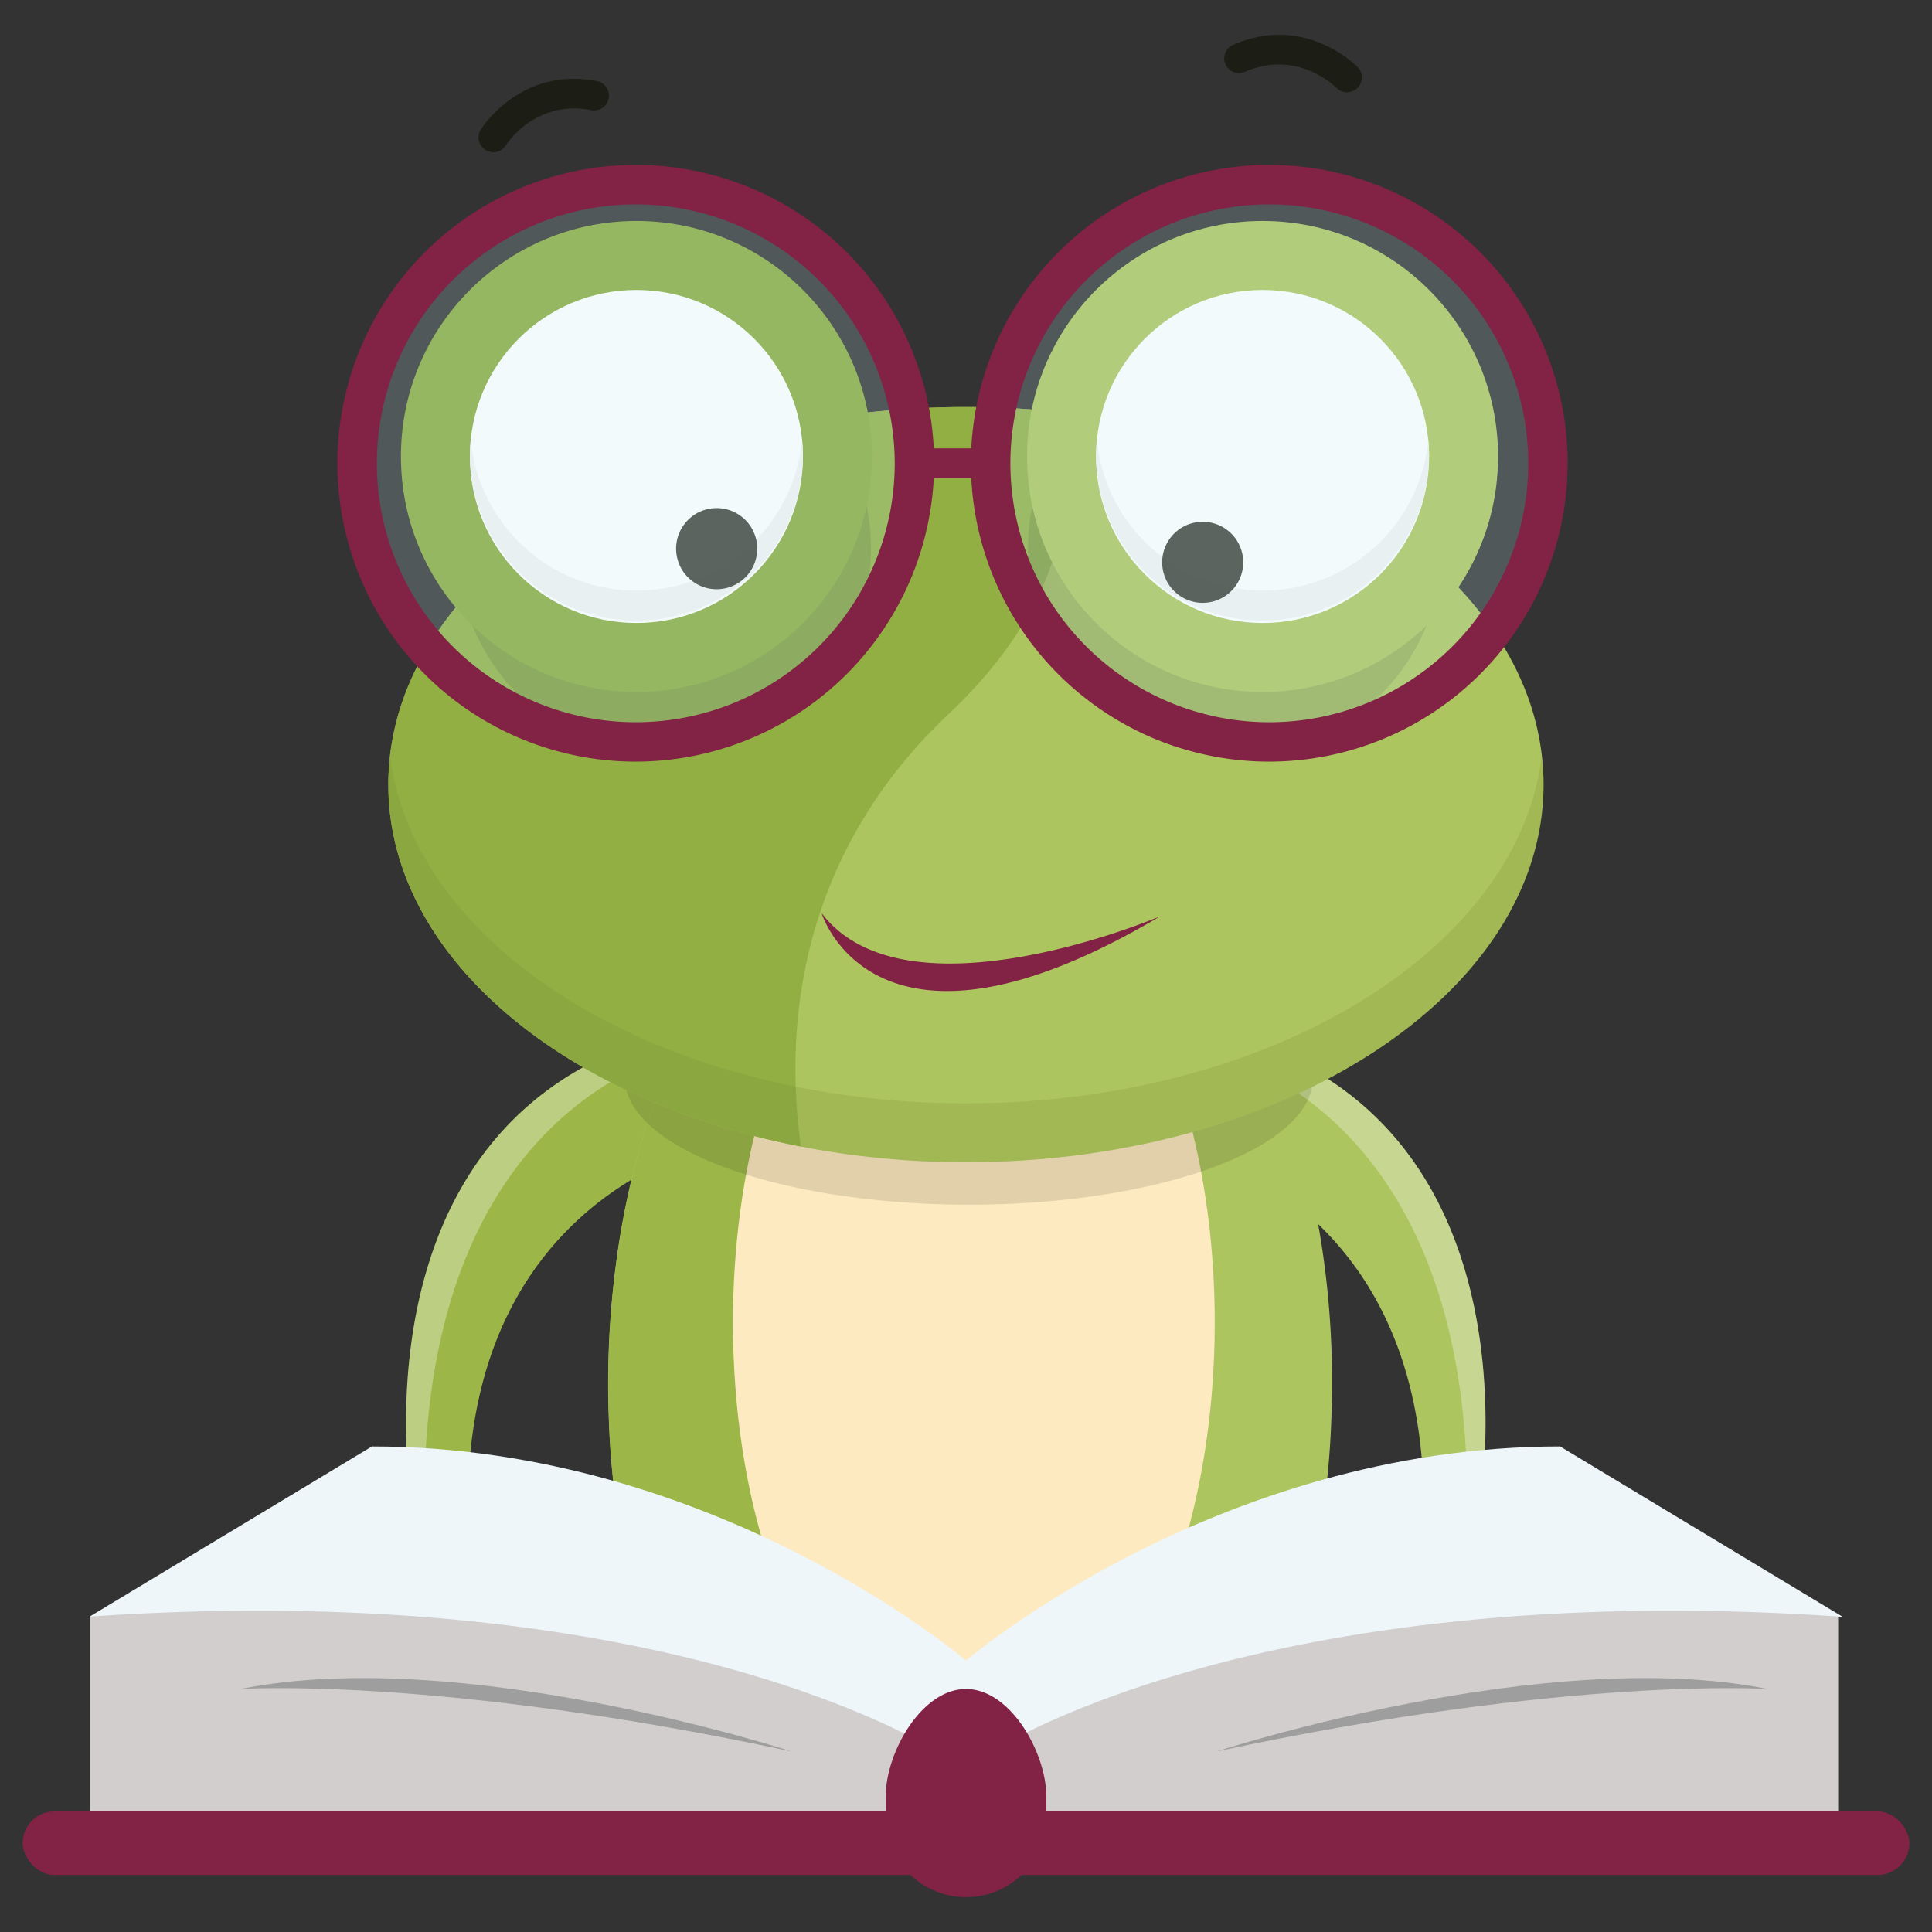
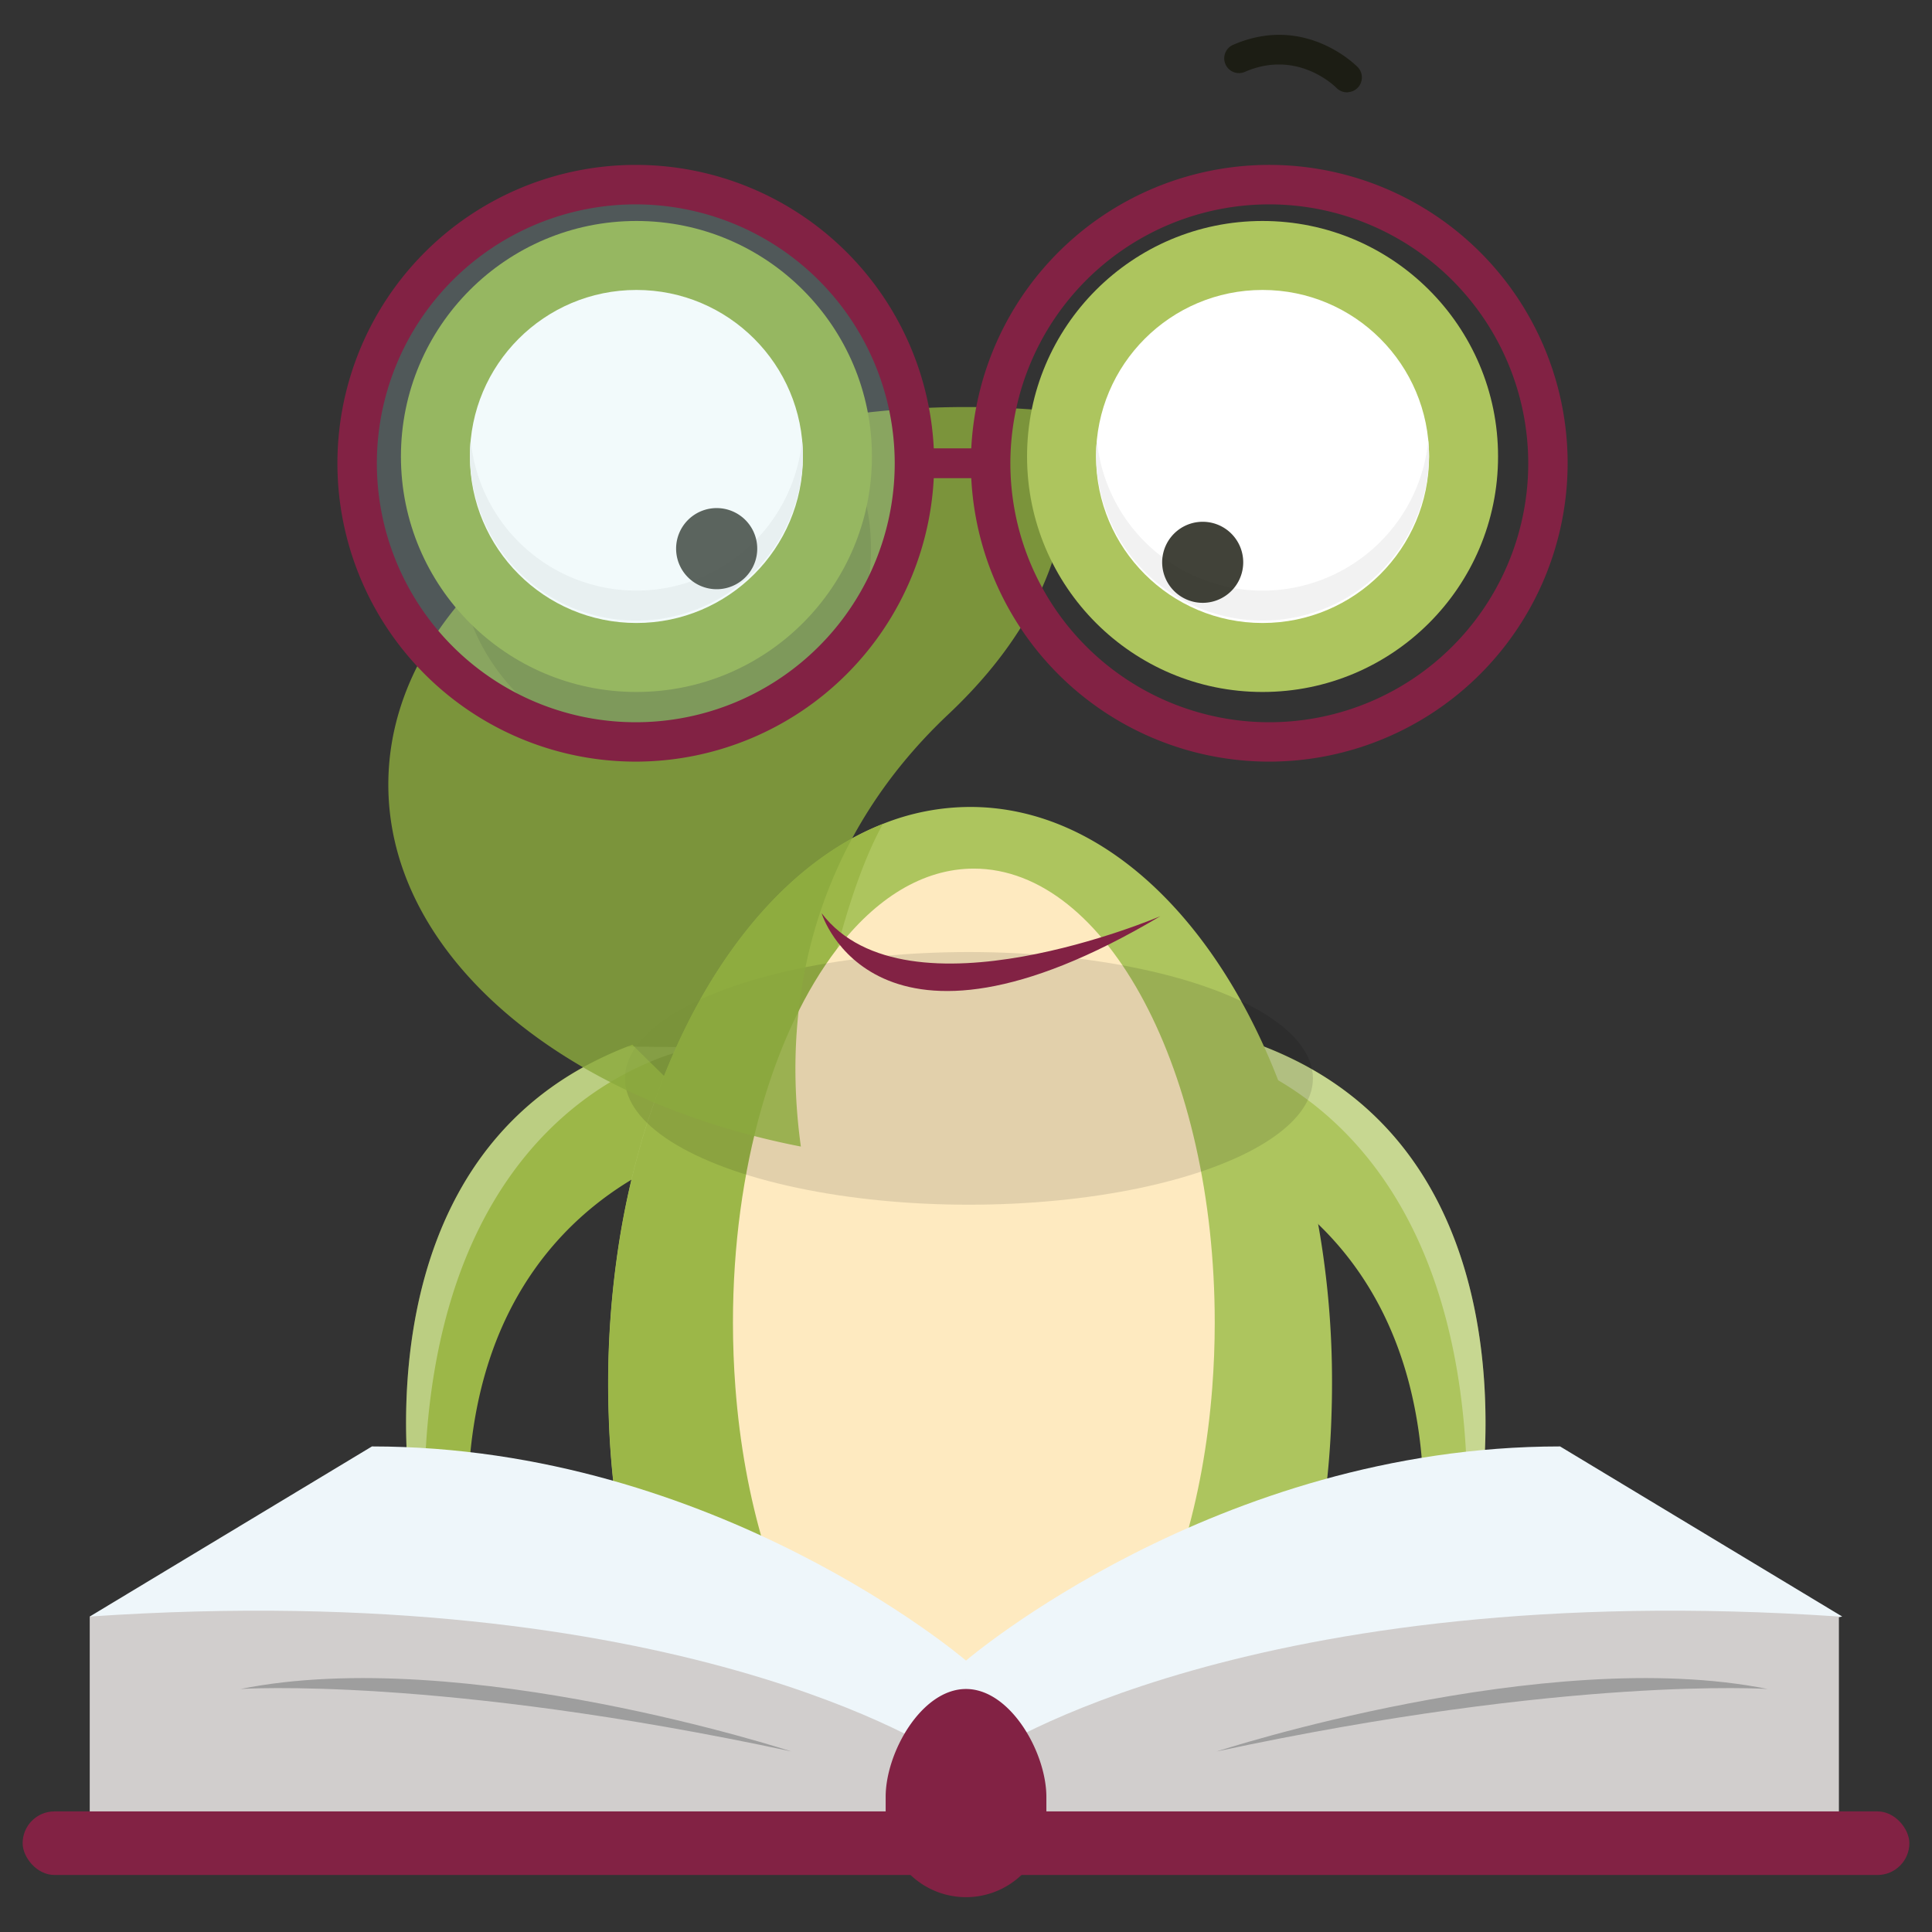
<svg xmlns="http://www.w3.org/2000/svg" xmlns:ns1="http://sodipodi.sourceforge.net/DTD/sodipodi-0.dtd" xmlns:ns2="http://www.inkscape.org/namespaces/inkscape" id="Layer_1" height="512" viewBox="0 0 512 512" width="512" data-name="Layer 1" version="1.1" ns1:docname="read.svg" ns2:version="0.92.1 r15371">
  <rect x="0" y="0" width="512" height="512" fill="#333333" stroke="none" />
  <defs id="defs4570" />
  <ns1:namedview pagecolor="#ffffff" bordercolor="#666666" borderopacity="1" objecttolerance="10" gridtolerance="10" guidetolerance="10" ns2:pageopacity="0" ns2:pageshadow="2" ns2:window-width="1920" ns2:window-height="1001" id="namedview4568" showgrid="false" ns2:zoom="1.4609375" ns2:cx="256" ns2:cy="256" ns2:window-x="-9" ns2:window-y="-9" ns2:window-maximized="1" ns2:current-layer="Layer_1" />
  <path d="m395.13 430.23c-4.69 9.71-8.21 7.67-13.18 6.78a13.88 13.88 0 0 0 -6.07.09 14.34 14.34 0 0 1 -1.92.4c-7 1.08-8.71-3.71-11.54-18.19-2.21-11.29 8.63-18.82 14.89-22.17 1.05-.57 2-1 2.69-1.34 1-.43 1.53-.64 1.53-.64l7.32 2.16.7.2a25 25 0 0 1 2.45 2.88c3.74 5 9.73 16.1 3.13 29.83z" fill="#adc55e" id="path4485" />
  <path d="m392 400.4c-.12.75-.19 1.15-.19 1.15l-2.78-.72-7-1.8-4.74-.41c0-.5 0-1 0-1.48-.65-54.12-29.44-77.92-49.72-88a81.05 81.05 0 0 0 -18.23-6.65c-.88-.19-1.37-.27-1.37-.27l4.67-4.6 7-6.9 9.44-9.29 4.15-4.09.49-.48 1.21.46c2.42.93 4.73 1.94 6.94 3 62.24 29.68 51.8 109.59 50.13 120.08z" fill="#adc55e" id="path4487" />
  <path d="m395.13 430.23c-4.69 9.71-8.21 7.67-13.18 6.78 12.89-4.79 8.16-31 7.09-36.18l-.2-.89c0-.88 0-1.76 0-2.62-.06-80.21-39-107.18-59.76-115.87a57.66 57.66 0 0 0 -12.78-3.91l16.93-.18h1.7c2.42.93 4.73 1.94 6.94 3 62.24 29.64 51.8 109.55 50.13 120.04 3.74 5 9.73 16.1 3.13 29.83z" fill="#fff" opacity=".32" id="path4489" />
  <path d="m106.17 430.23c4.68 9.71 8.21 7.67 13.18 6.78a13.88 13.88 0 0 1 6.07.09 14.55 14.55 0 0 0 1.91.4c7 1.08 8.72-3.71 11.55-18.19 2.21-11.29-8.63-18.82-14.89-22.17-1.06-.57-2-1-2.7-1.34-1-.43-1.52-.64-1.52-.64l-7.32 2.16-.7.2a25 25 0 0 0 -2.46 2.88c-3.73 5-9.72 16.1-3.12 29.83z" fill="#9cb748" id="path4491" />
  <path d="m109.29 400.4c.12.75.19 1.15.19 1.15l2.78-.72 7-1.8 4.74-.41c0-.5 0-1 0-1.48.64-54.12 29.43-77.92 49.72-88a81.05 81.05 0 0 1 18.23-6.65c.88-.19 1.37-.27 1.37-.27l-4.67-4.6-7-6.9-9.44-9.29-4.15-4.09-.49-.48-1.22.46c-2.42.93-4.73 1.94-6.93 3-62.23 29.68-51.8 109.59-50.13 120.08z" fill="#9cb748" id="path4493" />
  <path d="m106.17 430.23c4.68 9.71 8.21 7.67 13.18 6.78-12.89-4.79-8.16-31-7.09-36.18.12-.58.19-.89.19-.89 0-.88 0-1.76 0-2.62.06-80.21 39-107.18 59.76-115.87a57.66 57.66 0 0 1 12.79-3.91l-16.93-.18h-1.71c-2.42.93-4.73 1.94-6.93 3-62.24 29.64-51.81 109.55-50.14 120.04-3.73 5-9.72 16.1-3.12 29.83z" fill="#fff" opacity=".32" id="path4495" />
  <path d="m353 366.66q0 4-.13 7.88a225.83 225.83 0 0 1 -10.21 61.17 335.34 335.34 0 0 1 -43.67 7c-13.13 1.28-27 2-41.27 2-9.9 0-19.56-.33-28.93-.95q-5.93-.4-11.67-.95a334.67 334.67 0 0 1 -45.73-7.43 225.57 225.57 0 0 1 -10.09-60.48c-.1-2.72-.14-5.48-.14-8.24a241.48 241.48 0 0 1 2.18-32.46 215.29 215.29 0 0 1 6.2-30.07c.41-1.53.86-3.05 1.33-4.56.62-2 1.28-4 2-6 12.68-37.05 34.73-64.83 61.06-75.21a62.56 62.56 0 0 1 23.19-4.51c36.34 0 68 32.18 84.24 79.64q1.63 4.89 3.1 10c.45 1.54.88 3.12 1.28 4.69a215.94 215.94 0 0 1 5.12 26 237.17 237.17 0 0 1 2.14 32.48z" fill="#adc55e" id="path4497" />
  <path d="m216.69 404.25a235.26 235.26 0 0 0 12.14 39.51q-5.93-.4-11.67-.95a334.67 334.67 0 0 1 -45.73-7.43 225.57 225.57 0 0 1 -10.09-60.48c-.1-2.72-.14-5.48-.14-8.24a241.48 241.48 0 0 1 2.18-32.46 215.29 215.29 0 0 1 6.2-30.07c.41-1.53.86-3.05 1.33-4.56.62-2 1.28-4 2-6 12.68-37.05 34.73-64.83 61.06-75.21-4.36 7.85-8.56 19.3-12.16 33.15-7.94 30.56-12.93 72.8-10.23 113.88a280.68 280.68 0 0 0 5.11 38.86z" fill="#9cb748" id="path4499" />
  <path d="m321.92 350.49c0 5.86-.23 11.62-.66 17.25-2.29 30-10.45 56.43-22.23 75-13.13 1.28-27 2-41.27 2-9.9 0-19.56-.33-28.93-.95q-5.93-.4-11.67-.95c-11.81-18.6-20-45.09-22.27-75.16q-.64-8.41-.65-17.16c0-41 10.9-77.25 27.53-99 10.31-13.45 22.82-21.33 36.31-21.33 35.26.02 63.84 53.87 63.84 120.3z" fill="#feeac0" id="path4501" />
  <ellipse cx="256.78" cy="285.78" opacity=".11" rx="91.16" ry="33.48" id="ellipse4503" />
-   <path d="m409.05 207.93c0 55.27-68.53 100.07-153.05 100.07a229.18 229.18 0 0 1 -43.75-4.15c-6.8-1.33-13.41-3-19.78-4.86-52.83-15.77-89.55-50.62-89.55-91.06 0-55.27 68.54-100.06 153.08-100.06a234.24 234.24 0 0 1 24.95 1.32c72.65 7.81 128.1 49.02 128.1 98.74z" id="path4505" fill="#adc55e" />
  <path d="m251.33 189.29c-33.83 31.86-44.82 73.17-39.09 114.56-63.23-12.32-109.33-50.6-109.33-95.92 0-55.27 68.54-100.06 153.08-100.06a234.24 234.24 0 0 1 24.95 1.32c4.78 21.13 2.06 50.25-29.61 80.1z" fill="#8baa3d" opacity=".82" id="path4507" />
  <path d="m357.23 24.46a3.93 3.93 0 0 1 -3.06-1.17c-.43-.44-10.32-10.21-24.12-4.31a3.91 3.91 0 1 1 -3.05-7.19c18.85-8.07 32.25 5.45 32.82 6a3.94 3.94 0 0 1 -.1 5.55 3.9 3.9 0 0 1 -2.46 1.09" fill="#18190e" opacity=".82" id="path4509" />
-   <path d="m131.32 40.3a4 4 0 0 0 2.74-1.8c.33-.52 7.92-12.16 22.66-9.32a3.91 3.91 0 0 0 1.49-7.68c-20.14-3.89-30.37 12.17-30.8 12.85a3.93 3.93 0 0 0 3.91 5.95" fill="#18190e" opacity=".82" id="path4511" />
  <circle cx="176.05" cy="145.34" opacity=".11" r="54.77" id="circle4513" />
  <circle cx="168.66" cy="120.97" fill="#8baa3d" r="62.41" id="circle4515" />
  <circle cx="168.66" cy="120.97" fill="#fff" r="44.13" id="circle4517" />
  <path d="m124.54 121a44.12 44.12 0 0 0 88.23 0 40.34 40.34 0 0 0 -.21-4.3 44.12 44.12 0 0 1 -87.82 0c-.14 1.38-.2 2.81-.2 4.3z" fill="#f2f2f2" id="path4519" />
  <path d="m200.52 147.22a10.75 10.75 0 1 0 -8.82 8.78 10.76 10.76 0 0 0 8.82-8.78z" fill="#18190e" opacity=".82" id="path4521" />
-   <circle cx="327.2" cy="145.34" opacity=".11" r="54.77" id="circle4523" />
  <circle cx="334.59" cy="120.97" fill="#adc55e" r="62.41" id="circle4525" />
  <circle cx="334.59" cy="120.97" fill="#fff" r="44.13" id="circle4527" />
  <path d="m378.71 121a44.12 44.12 0 0 1 -88.23 0 40.34 40.34 0 0 1 .21-4.3 44.12 44.12 0 0 0 87.82 0 40.37 40.37 0 0 1 .2 4.3z" fill="#f2f2f2" id="path4529" />
  <path d="m308.15 150.88a10.74 10.74 0 1 1 8.81 8.73 10.76 10.76 0 0 1 -8.81-8.73z" fill="#18190e" opacity=".82" id="path4531" />
  <g opacity=".24" id="g4535">
-     <path d="m256 292.39a229.19 229.19 0 0 1 -43.75-4.14c-6.8-1.33-13.41-3-19.78-4.86-49.41-14.75-84.72-46.19-89.09-83.28a67.69 67.69 0 0 0 -.46 7.82c0 40.44 36.72 75.29 89.55 91.06 6.37 1.9 13 3.53 19.78 4.86a229.18 229.18 0 0 0 43.75 4.15c84.53 0 153.06-44.8 153.06-100.07a66.7 66.7 0 0 0 -.46-7.77c-6.12 51.61-72.11 92.23-152.6 92.23z" fill="#798e36" id="path4533" />
-   </g>
+     </g>
  <path d="m256 440.07s-66.21-56.75-157.43-56.75l-74.79 45.08 232.22 44.6z" fill="#eef6fa" id="path4537" />
  <path d="m256 440.07s66.21-56.75 157.44-56.75l74.76 45.08-232.2 44.6z" fill="#eef6fa" id="path4539" />
  <path d="m261.39 465s70-47.2 225.94-36.6v57.81h-223.82z" fill="#d1cecd" id="path4541" />
  <path d="m249.72 465s-70-47.2-225.94-36.6v57.81h223.82z" fill="#d1cecd" id="path4543" />
  <rect fill="#822244" height="16.85" rx="8.43" width="500" x="6" y="480.04" id="rect4545" />
  <path d="m256 447.6c11.76 0 21.3 16.85 21.3 28.61v5.27a21.3 21.3 0 0 1 -21.3 21.29 21.29 21.29 0 0 1 -21.29-21.29v-5.27c-.02-11.76 9.51-28.61 21.29-28.61z" fill="#822244" id="path4547" />
  <path d="m209.74 464.15s-87-28.4-146-16.55c.02 0 52.48-3.51 146 16.55z" fill="#9e9e9e" id="path4549" />
  <path d="m322.44 464.15s87-28.4 146-16.55c-.01 0-52.44-3.51-146 16.55z" fill="#9e9e9e" id="path4551" />
  <path d="m 307.506,242.802 c 0,0 -67.201,28.742 -89.757,-0.767 -0.01,0.039 13.967,45.81 89.757,0.767 z" id="path4553" ns2:connector-curvature="0" style="fill:#822244" />
-   <circle cx="336.38" cy="120" fill="#c0e5eb" opacity=".21" r="73.84" id="circle4555" />
  <path d="m336.38 201.84a79.07 79.07 0 1 1 79.06-79.07 79.16 79.16 0 0 1 -79.06 79.07zm0-147.68a68.62 68.62 0 1 0 68.62 68.61 68.69 68.69 0 0 0 -68.62-68.61z" fill="#822244" id="path4557" />
  <circle cx="168.49" cy="122.77" fill="#c0e5eb" opacity=".21" r="73.84" id="circle4559" />
  <g fill="#822244" id="g4565">
    <path d="m168.49 201.84a79.07 79.07 0 1 1 79.07-79.07 79.16 79.16 0 0 1 -79.07 79.07zm0-147.68a68.62 68.62 0 1 0 68.62 68.61 68.7 68.7 0 0 0 -68.62-68.61z" id="path4561" />
    <path d="m240.36 118.82h21.26v7.9h-21.26z" id="path4563" />
  </g>
</svg>